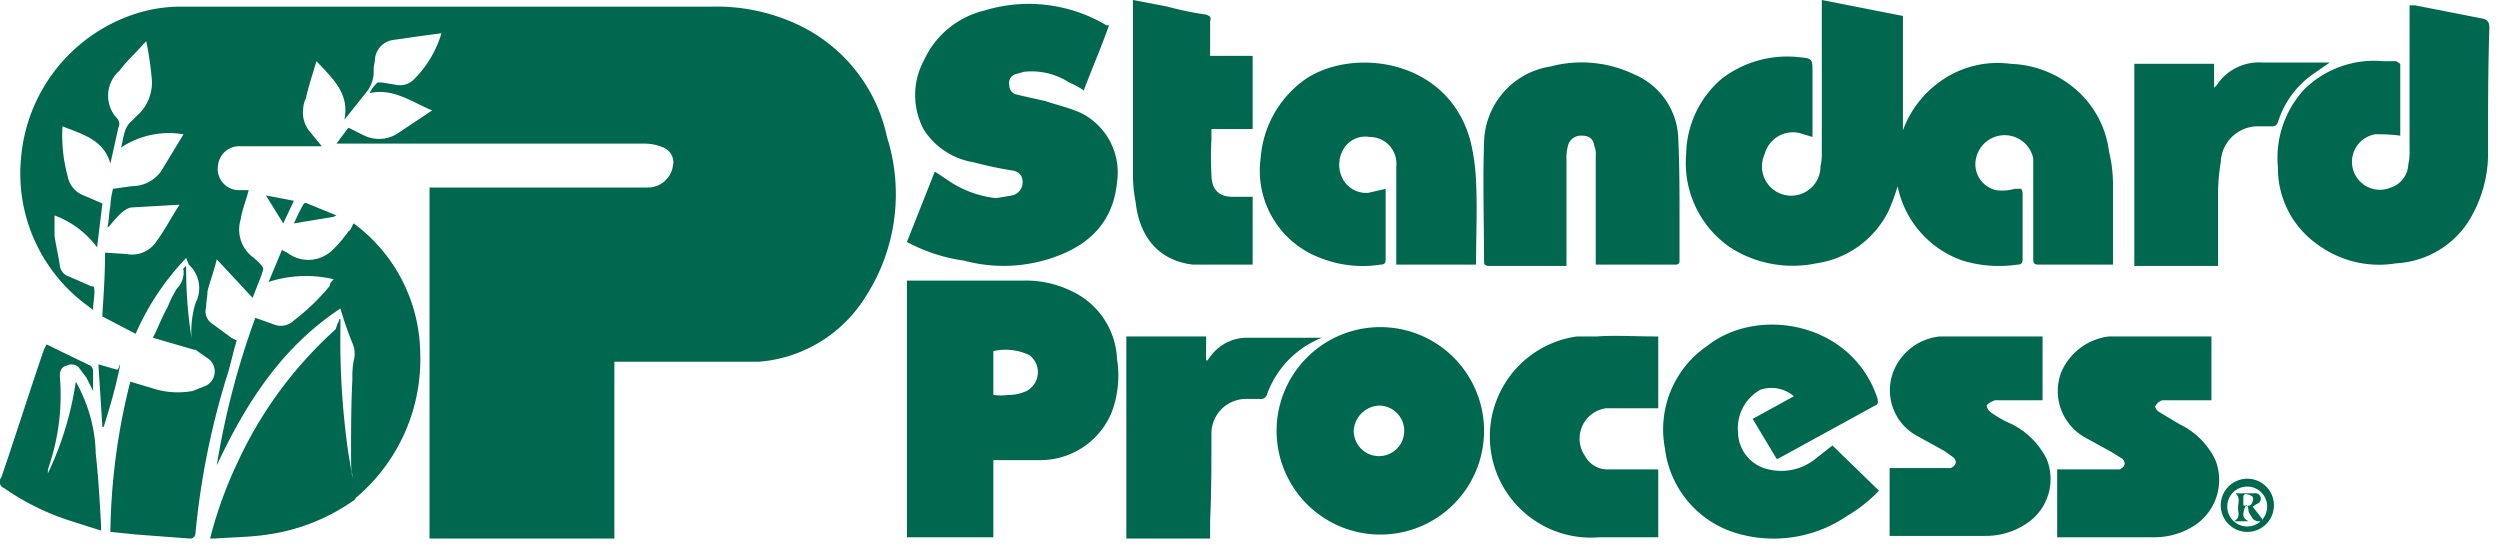
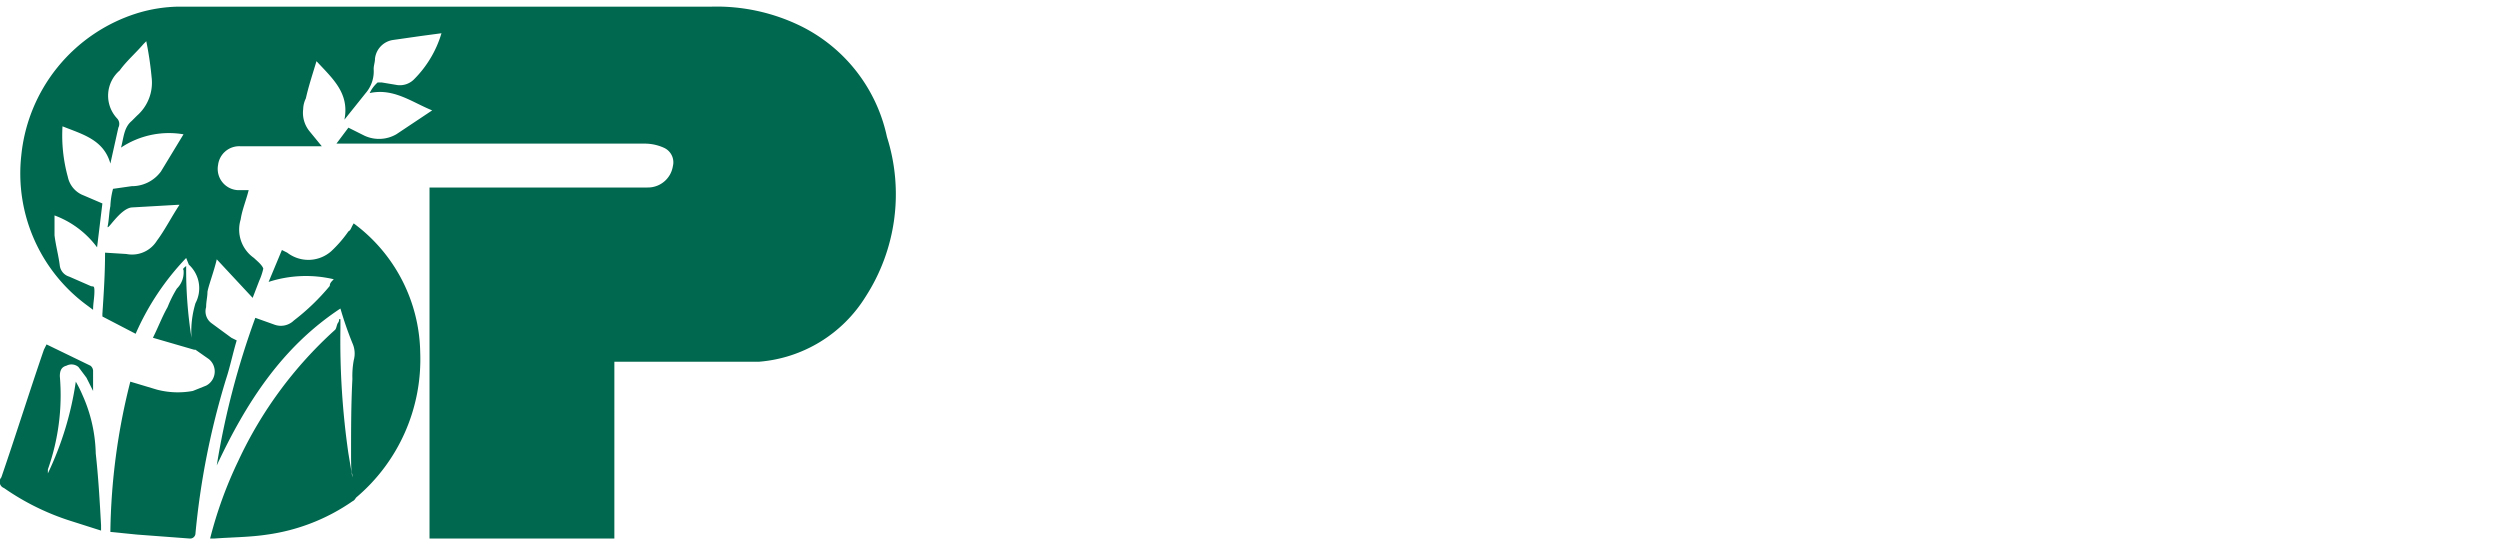
<svg xmlns="http://www.w3.org/2000/svg" viewBox="0 0 188 41">
  <defs>
    <style>.a{fill:#00684e}</style>
  </defs>
-   <path class="a" d="M80.6 21.9a7.8 7.8 0 0 0-3.6-.8h-8.8v19.3h6.5v-5.8h3.4a5.8 5.8 0 0 0 5.5-3.6 7.8 7.8 0 0 0 .4-4 5.9 5.9 0 0 0-3.4-5.1zm-3.4 7.5a3.2 3.2 0 0 1-1.4.3 4 4 0 0 1-1.1 0v-3.3a4.2 4.2 0 0 1 2.7.3 1.6 1.6 0 0 1-.2 2.7zm-1.1-14.7l-1.2.2a7.9 7.9 0 0 1-3.7-1.4l-.9-.6-2.1 5.3.4.2a12.7 12.7 0 0 0 3.9 1.2 11.4 11.4 0 0 0 6.6-.2c2.7-.9 4.6-2.6 4.9-5.7a5 5 0 0 0-2.7-5.2c-.9-.4-1.8-.6-2.7-.9l-2.2-.5a.7.7 0 0 1-.5-.7.7.7 0 0 1 .4-.8l.7-.2a5.2 5.2 0 0 1 3.4.8 6 6 0 0 1 1.1.6c.6-1.6 1.3-3.2 1.9-4.9h-.2A11.4 11.4 0 0 0 74 .8a6.7 6.7 0 0 0-4.5 3.7 5.5 5.5 0 0 0 0 5.3 5.5 5.5 0 0 0 3.7 2.4 28 28 0 0 0 2.8.6q.9.1.9.9a1 1 0 0 1-.8 1zM186.7 1.4l-5.1-1h-.4v10.8a4.9 4.9 0 0 1-.1 1.2 1.9 1.9 0 0 1-1.3 1.7 2.1 2.1 0 0 1-2.8-1.2 2.1 2.1 0 0 1 1.6-2.8 12.8 12.8 0 0 1 1.9.1V4.8l-.3-.2h-1a7.5 7.5 0 0 0-5.9 2.1 7.6 7.6 0 0 0-2 5.9 7 7 0 0 0 3 5.8 7.8 7.8 0 0 0 5.9 1.4 6.9 6.9 0 0 0 5.4-3.1 9.7 9.7 0 0 0 1.5-5.5c0-3 0-6 .1-9.1 0-.4-.1-.6-.5-.7zm-39.1 18.2a9.4 9.4 0 0 0 4.1.3c.3 0 .4-.1.4-.4v-4.9a.8.8 0 0 0-.1-.4h-.5a3.4 3.4 0 0 1-1.4.1 2 2 0 0 1-1.5-2.4 2.2 2.2 0 0 1 4.3 0v7.6c0 .3.1.4.4.4h5.6v-6a10.7 10.7 0 0 0-.3-2.5 7.4 7.4 0 0 0-2.9-5 7.9 7.9 0 0 0-4.5-1.6 7.4 7.4 0 0 0-5.4 1.4 7.8 7.8 0 0 0-2.7 3.6V1.2L137 0v11.5a3.8 3.8 0 0 1-.1 1 2.2 2.2 0 1 1-4.2-.9 2.2 2.2 0 0 1 2.6-1.6l1 .3V5.5c0-1.1 0-1.1-1-1.2a8.1 8.1 0 0 0-5.8 1.6 7.6 7.6 0 0 0-2.7 5.7 7.7 7.7 0 0 0 3.3 7 8.7 8.7 0 0 0 6.5 1.2 7.2 7.2 0 0 0 5.4-3.9 14.6 14.6 0 0 0 .7-1.9 7.5 7.5 0 0 0 4.9 5.6zm-48.3-.2a8.6 8.6 0 0 0 4.5.5c.3 0 .4-.1.4-.4v-5.3l-1.3.3a2 2 0 0 1-1.9-1 2.3 2.3 0 0 1 .1-2.4 1.9 1.9 0 0 1 1.9-.8 2 2 0 0 1 2 2.2v7.4h6v-.3c0-1.9.1-3.9 0-5.9a15.4 15.4 0 0 0-.4-3C109 4.4 101.7 3.5 98.1 6a8 8 0 0 0-3.3 5.9 7 7 0 0 0 4.5 7.5z" />
  <path class="a" d="M103.7 24.6L103.7 24.6 103.7 24.6 103.7 24.6z" />
-   <path class="a" d="M103.7 24.6a7.8 7.8 0 1 0 7.9 7.9 7.8 7.8 0 0 0-7.9-7.9zm0 9.7a1.9 1.9 0 0 1-1.9-1.9 2 2 0 0 1 1.9-1.9 1.9 1.9 0 1 1 0 3.8zm32.7.3a4.1 4.1 0 0 1-3.4.7 2.9 2.9 0 0 1-2.3-2.8 3.3 3.3 0 0 1 1.7-3.2 2.6 2.6 0 0 1 2.5.5l-3.1 1.7 1.8 3h.1l7.3-4c.3-.1.2-.3.2-.5-1.9-5.8-9-7-12.8-4a7.6 7.6 0 0 0-3.2 7.7 7.6 7.6 0 0 0 5.4 6.4 9.8 9.8 0 0 0 8.3-1.3 11.2 11.2 0 0 0 2.4-1.9l-3.5-3.4zM117.8 20v-8a3.4 3.4 0 0 1 .1-1 1 1 0 0 1 1-.8c.6 0 .9.2 1 .8a1.5 1.5 0 0 1 .1.7v8.2h6c.3 0 .3-.2.3-.3v-3.1c0-2.1 0-4.1-.1-6.2a5.4 5.4 0 0 0-3.3-4.7 9.1 9.1 0 0 0-6.3-.6 5.9 5.9 0 0 0-5 5.8c-.1 2.9 0 5.9 0 8.9 0 .2.1.3.4.3h5.8zm33.5 11.9a8.3 8.3 0 0 1-1.6-.9.7.7 0 0 1-.3-.5c.1-.2.4-.3.6-.4h3.6v-4.8h-7.7a4.2 4.2 0 0 0-3.5 2.6 3.9 3.9 0 0 0 1.8 4.9l2 1.1.7.5c.3.3.2.6-.2.8h-4.6v5.1h7.2a5.5 5.5 0 0 0 3.2-1 4 4 0 0 0 1.4-4.8 5.9 5.9 0 0 0-2.6-2.6zm12.6 0l-1.5-.9c-.2-.1-.4-.4-.3-.5a1 1 0 0 1 .5-.4h3.7v-4.8h-7.7A4.5 4.5 0 0 0 155 28a4 4 0 0 0 1.8 4.9l2 1.1.8.5c.3.3.2.6-.2.8h-4.7v5.1h7.3a5.5 5.5 0 0 0 3.2-1 4.1 4.1 0 0 0 1.4-4.8 5.7 5.7 0 0 0-2.7-2.7zM85.4 15.2c.3 2.7 1.8 4.4 4.3 4.7h4.5v-5.1h-1.5c-1.1 0-1.6-.6-1.6-1.7a22.6 22.6 0 0 1 0-2.6v-.8h3.1V4.2H91V1.6c.1-.3 0-.4-.3-.5a24.7 24.7 0 0 1-2.9-.6L85.2 0v13.4a11 11 0 0 0 .2 1.8z" />
-   <path class="a" d="M124 35.3h-3.1a1.9 1.9 0 0 1-1.7-1 2.3 2.3 0 0 1 1.6-3.6h3.9v-5.4h-.3c-1.5 0-2.9-.1-4.3 0h-1.5a7.6 7.6 0 0 0 1.7 15.1h4.4v-5.1zm-24.6-9.9h-5.5a3.4 3.4 0 0 0-2.8 1.3l-.3.4h-.1v-1.8h-6v15.2H91v-1.3c.1-2.2.1-4.4.1-6.6a2.6 2.6 0 0 1 2.6-2.6h1a.5.5 0 0 0 .6-.4 7.2 7.2 0 0 1 4.1-4.2zm74.5-19.8l1.3-.9h-5.1a3.8 3.8 0 0 0-3.4 1.7l-.2.2V4.8h-6V20h6.3v-5.7a14.9 14.9 0 0 1 .2-2.1 2.8 2.8 0 0 1 2.7-2.7h1.2c.2 0 .3-.1.4-.3a6.9 6.9 0 0 1 2.6-3.6zM8.8 27.8l-1.4-.4.3 4.7h.1c.4-1.3.8-2.6 1.1-4s0-.2-.1-.3zm15.6-17z" />
  <path class="a" d="M60.3 2A14.4 14.4 0 0 0 53.5.5H13.4a11.2 11.2 0 0 0-3.1.5 12.5 12.5 0 0 0-8.7 10.7 12.3 12.3 0 0 0 5 11.3l.4.3c0-.5.1-.9.1-1.4s-.1-.3-.3-.4l-1.6-.7a1 1 0 0 1-.7-.8c-.1-.8-.3-1.5-.4-2.3v-1.5a7 7 0 0 1 3.2 2.4l.4-3.3-1.4-.6a1.9 1.9 0 0 1-1.2-1.4 11.7 11.7 0 0 1-.4-3.8c1.5.6 3.1 1 3.6 2.8l.6-2.7a.6.6 0 0 0-.1-.7A2.5 2.5 0 0 1 9 5.3c.5-.7 1.2-1.3 1.8-2l.2-.2a25.1 25.1 0 0 1 .4 2.7 3.3 3.3 0 0 1-1.1 2.9l-.4.4c-.6.5-.6 1.3-.8 2a6.5 6.5 0 0 1 4.7-1l-1.7 2.8A2.7 2.7 0 0 1 9.9 14l-1.4.2a5.9 5.9 0 0 0-.2 1.3c-.1.5-.1 1-.2 1.5s.9-1.3 1.8-1.4l3.5-.2h.1c-.6.9-1.1 1.9-1.7 2.7a2.2 2.2 0 0 1-2.3 1L7.9 19c0 1.6-.1 3.1-.2 4.6v.2l2.5 1.3a19.6 19.6 0 0 1 3.8-5.7l.2.5a2.4 2.4 0 0 1 .5 2.9 7.4 7.4 0 0 0-.3 2.6A32.7 32.7 0 0 1 14 20c-.1.1-.3.2-.2.3a1.7 1.7 0 0 1-.5 1.4 9.1 9.1 0 0 0-.7 1.4c-.4.7-.7 1.5-1.1 2.3l3.1.9h.1l1 .7a1.2 1.2 0 0 1-.2 2l-1 .4a6.2 6.2 0 0 1-2.7-.1l-2-.6A48.1 48.1 0 0 0 8.3 40l2 .2 4 .3a.4.4 0 0 0 .4-.4A58.1 58.1 0 0 1 17 28.5c.3-.9.5-1.9.8-2.9l-.4-.2-1.5-1.1a1.1 1.1 0 0 1-.4-1.2c0-.4.1-.8.1-1.1s.5-1.6.7-2.5l2.7 2.9.5-1.3a4.7 4.7 0 0 0 .3-.9c-.1-.3-.5-.6-.7-.8a2.6 2.6 0 0 1-1-2.9c.1-.7.4-1.4.6-2.2h-.8a1.6 1.6 0 0 1-1.5-1.9 1.6 1.6 0 0 1 1.7-1.4h6.1l-.9-1.1a2.2 2.2 0 0 1-.5-1.7 1.9 1.9 0 0 1 .2-.8c.2-.9.5-1.8.8-2.8C25 5.9 26.3 7 25.9 9l1.6-2a2.5 2.5 0 0 0 .6-1.8c0-.3.1-.5.1-.8A1.6 1.6 0 0 1 29.6 3l2.1-.3 1.5-.2A8.2 8.2 0 0 1 31.1 6a1.5 1.5 0 0 1-1.2.4l-1.2-.2h-.3a2.4 2.4 0 0 0-.6.8c1.8-.4 3.2.7 4.7 1.3l-2.7 1.8a2.6 2.6 0 0 1-2.4.1l-1.2-.6-.9 1.2h23.2a3.5 3.5 0 0 1 1.4.3 1.2 1.2 0 0 1 .7 1.4 1.9 1.9 0 0 1-1.9 1.6H32.3v26.4h13.9V27.2h10.9a10.4 10.4 0 0 0 8-4.9 14.2 14.2 0 0 0 1.6-12A12.1 12.1 0 0 0 60.3 2z" />
  <path class="a" d="M26.6 16.8c-.2.3-.2.5-.4.6a9.3 9.3 0 0 1-1.3 1.5 2.6 2.6 0 0 1-3.3.1l-.4-.2-1 2.4a9.1 9.1 0 0 1 4.9-.2c-.2.2-.3.3-.3.5a16.6 16.6 0 0 1-2.7 2.6 1.4 1.4 0 0 1-1.5.3l-1.4-.5A60.4 60.4 0 0 0 16.3 35c2.2-4.7 4.9-8.9 9.3-11.8a26.7 26.7 0 0 0 .9 2.6 1.9 1.9 0 0 1 .1 1.3 6.6 6.6 0 0 0-.1 1.4c-.1 1.9-.1 3.8-.1 5.7s.1 1.1.1 1.7l-.3-1.8a59.4 59.4 0 0 1-.6-9.4V24h-.1a.4.4 0 0 1-.1.3c-.1.2-.1.4-.2.5a30.7 30.7 0 0 0-7.3 9.9 31 31 0 0 0-2.1 5.8h.3c1.3-.1 2.7-.1 4-.3a14.8 14.8 0 0 0 6.4-2.5c.2-.1.2-.2.3-.3a13.6 13.6 0 0 0 4.8-10.9 12.3 12.3 0 0 0-5-9.7zM7.2 34.1a11.3 11.3 0 0 0-1-4.4 9.3 9.3 0 0 0-.5-1 24 24 0 0 1-2.1 6.9v-.3a16.7 16.7 0 0 0 .9-7c0-.4.1-.7.5-.8a.8.8 0 0 1 .9.1l.6.8.5 1v-1.5a.5.5 0 0 0-.2-.4l-3.3-1.6-.2.4c-1.1 3.2-2.1 6.4-3.2 9.6a.5.5 0 0 0 .2.8 18.6 18.6 0 0 0 5.1 2.5l2.2.7v-.4c-.1-1.8-.2-3.6-.4-5.4z" />
-   <path class="a" d="M22.1 15.1L20 14.7 21.3 16.8 22.1 15.1z" />
-   <path class="a" d="M25.3 16.2l-2.2-.9a.2.2 0 0 0-.3.1c-.3.5-.5 1-.7 1.4l3-.5zM169 36a2 2 0 1 0 2 2 2 2 0 0 0-2-2zm1.1 3l-.7-.9.3-.2a.4.4 0 0 0-.2-.8h-1.4c.4.3.2.7.2 1.1s.2.7-.3 1h1.1c-.4-.2-.5-.4-.3-1s.3.2.3.3l.3.5a.7.7 0 0 0 .6.2 1.5 1.5 0 1 1 .1-.1zm-1.4-1v-.6c0-.2.1-.3.4-.2s.4.2.3.5-.2.4-.7.3z" />
</svg>